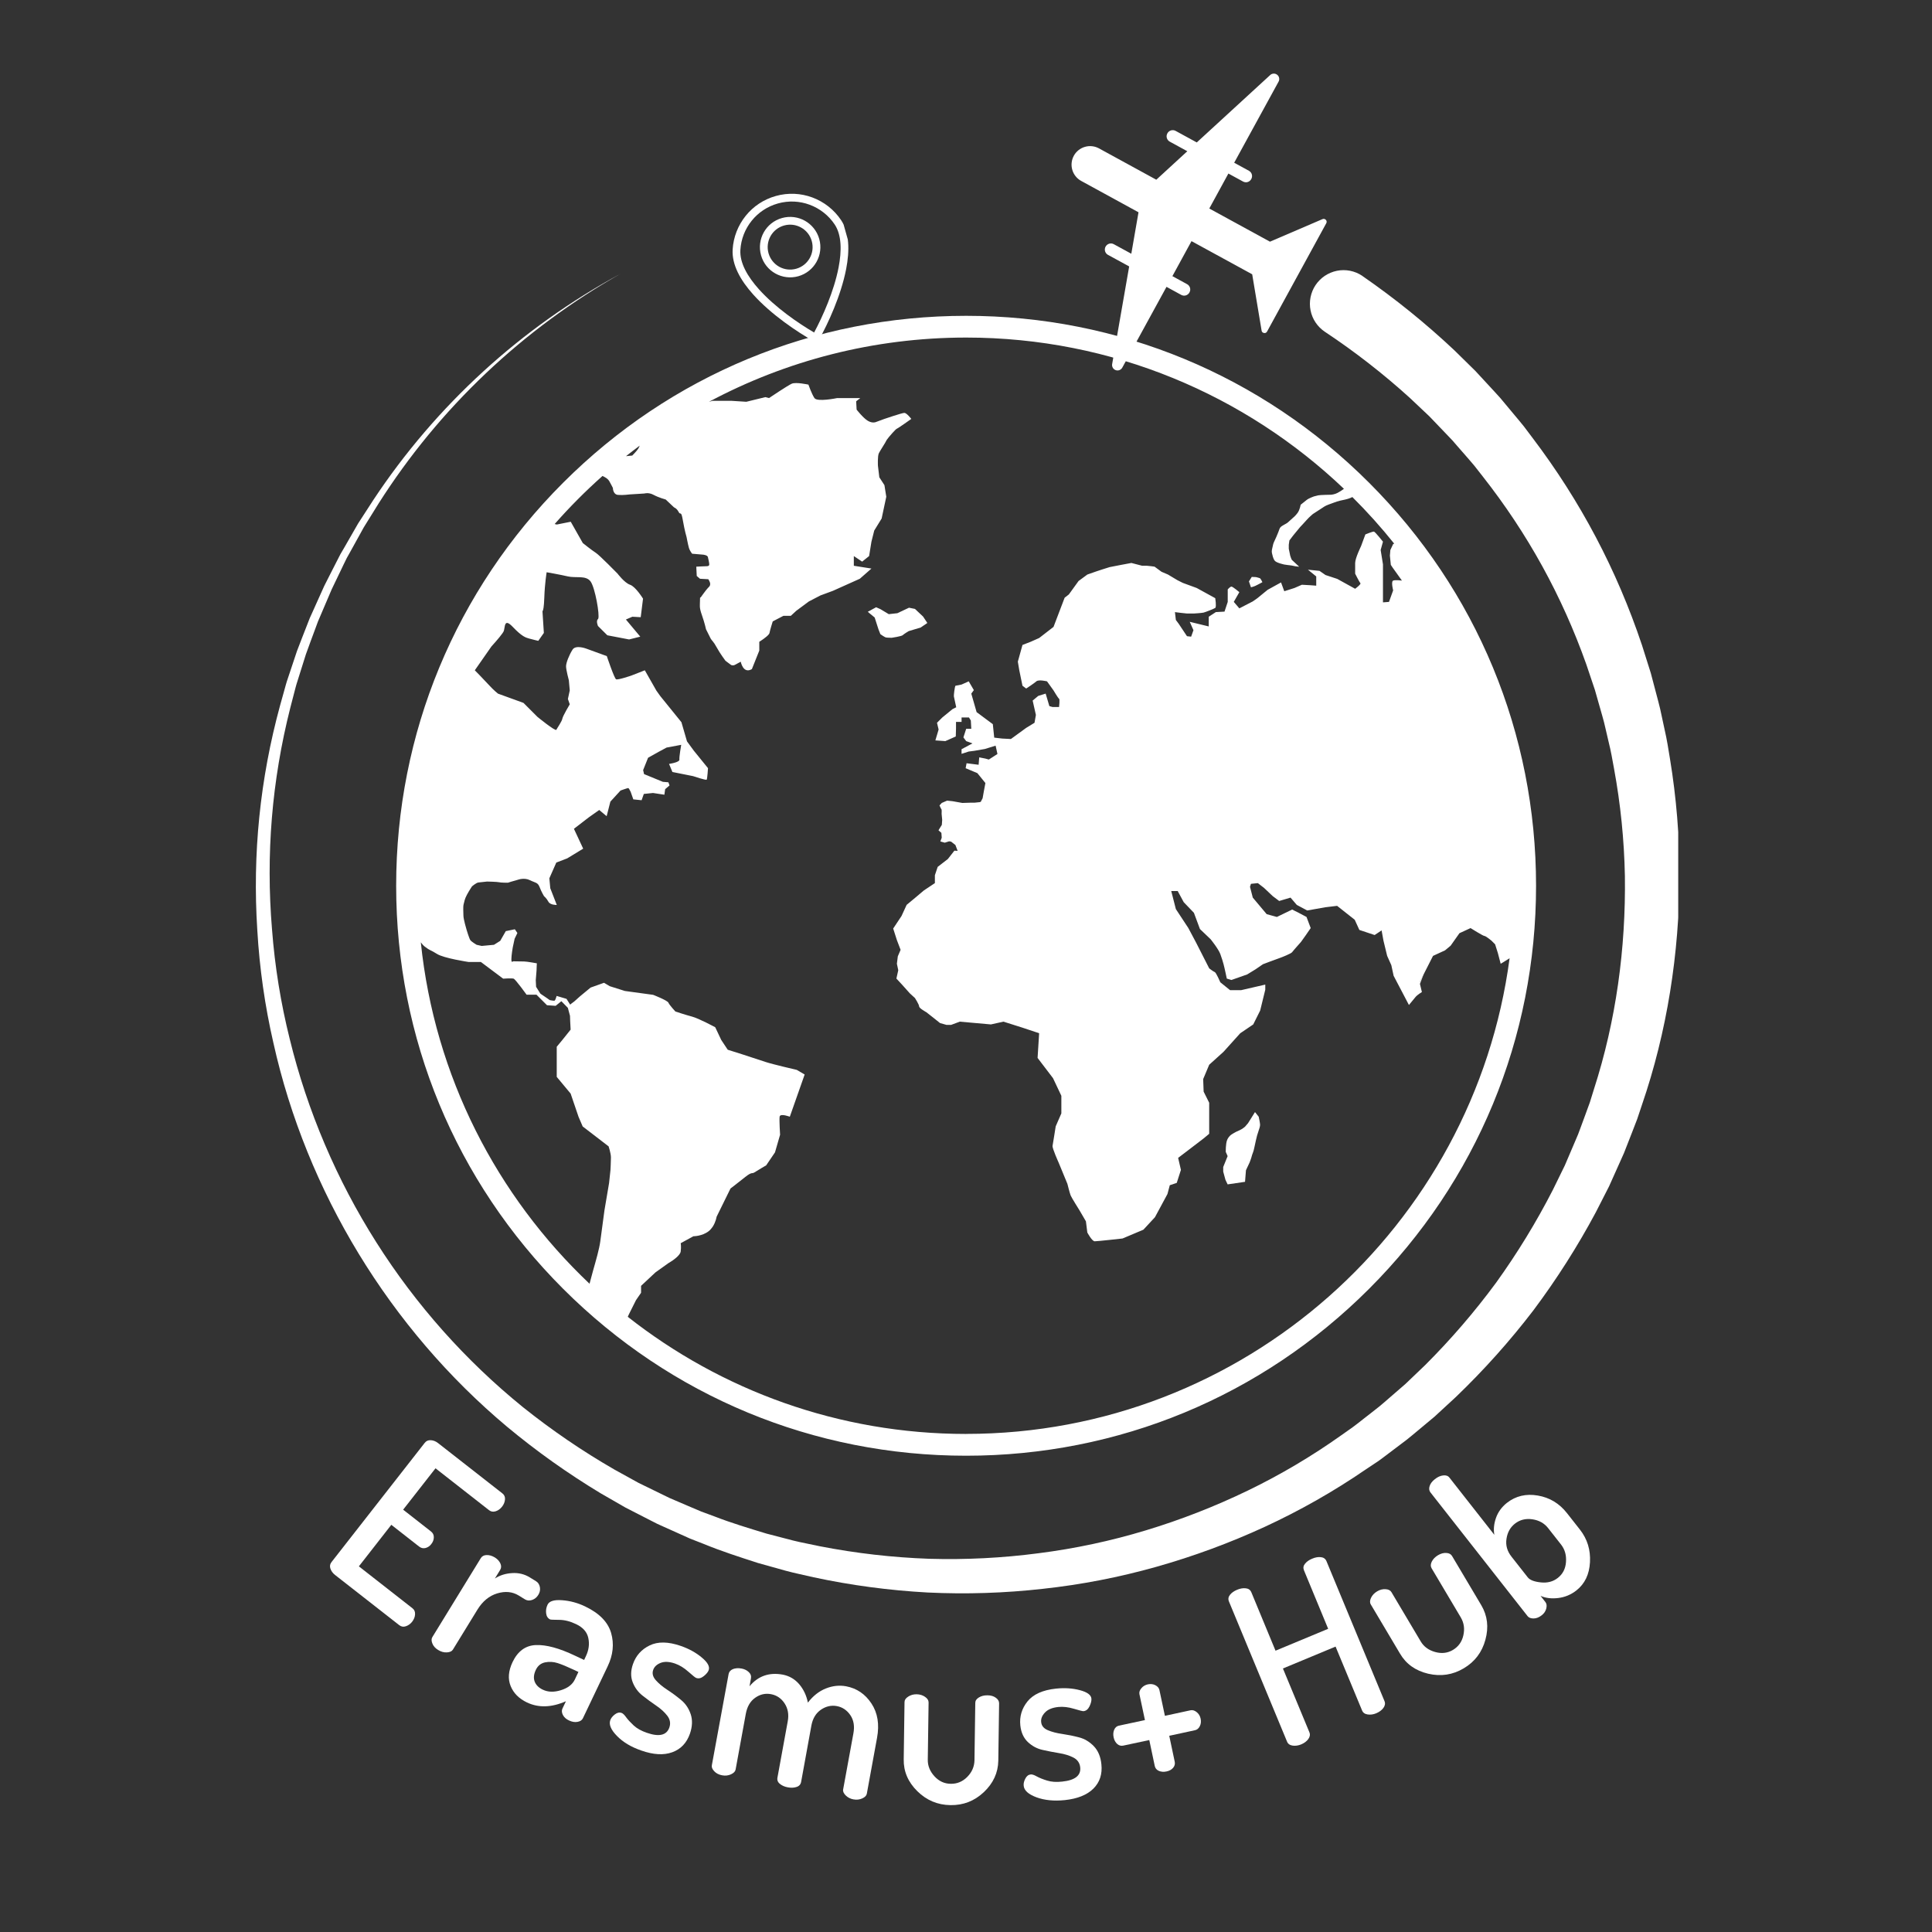
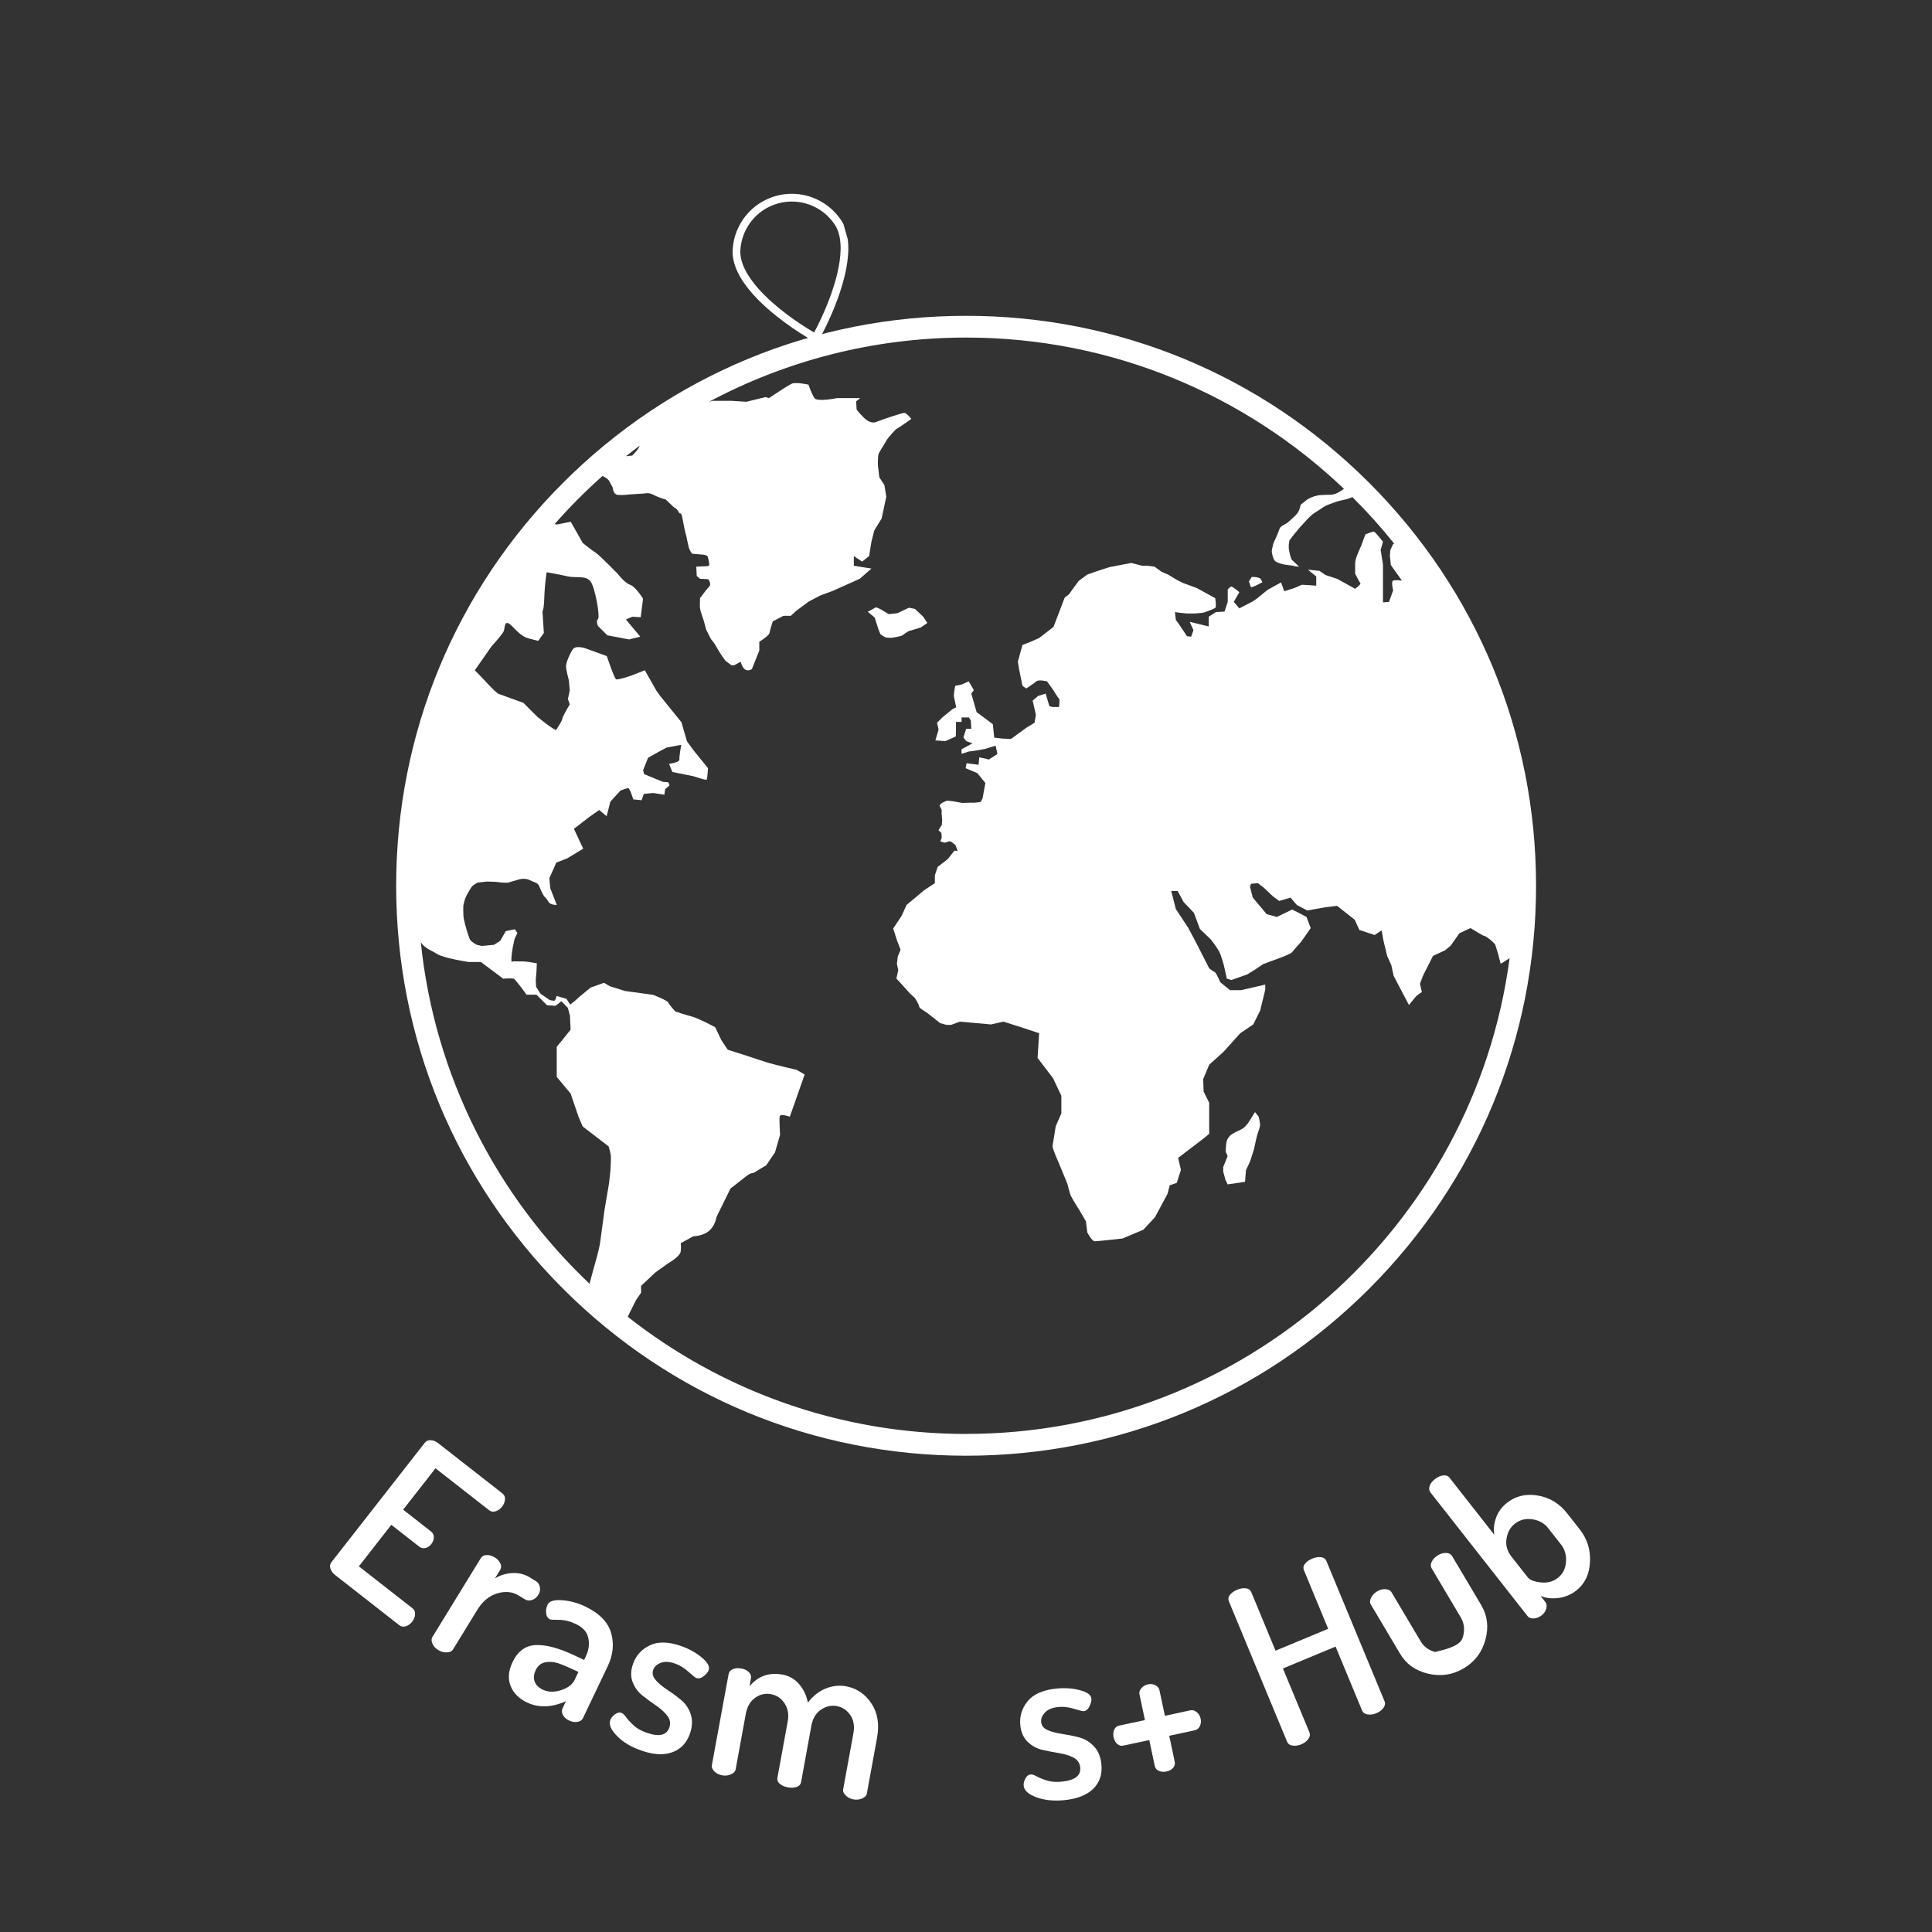
<svg xmlns="http://www.w3.org/2000/svg" width="500" zoomAndPan="magnify" viewBox="0 0 375 375" height="500" preserveAspectRatio="xMidYMid meet" version="1.0">
  <rect x="0" y="0" width="375" height="375" fill="#333333" stroke="none" />
  <defs>
    <g />
    <clipPath id="7c5f8efe84">
      <path d="M 49 14.082 L 325.742 14.082 L 325.742 309.582 L 49 309.582 Z M 49 14.082 " clip-rule="nonzero" />
    </clipPath>
    <clipPath id="fca6f91ac3">
      <path d="M 76.895 61.301 L 298.145 61.301 L 298.145 282.551 L 76.895 282.551 Z M 76.895 61.301 " clip-rule="nonzero" />
    </clipPath>
    <clipPath id="650105f5a5">
      <path d="M 142 37 L 165 37 L 165 67 L 142 67 Z M 142 37 " clip-rule="nonzero" />
    </clipPath>
    <clipPath id="1a16c03c56">
      <path d="M 139.676 41.105 L 161.34 35.023 L 169.246 63.184 L 147.582 69.266 Z M 139.676 41.105 " clip-rule="nonzero" />
    </clipPath>
    <clipPath id="75598fbbeb">
      <path d="M 139.676 41.105 L 161.34 35.023 L 169.246 63.184 L 147.582 69.266 Z M 139.676 41.105 " clip-rule="nonzero" />
    </clipPath>
    <clipPath id="0f6ed5b144">
      <path d="M 139.715 41.094 L 161.461 34.988 L 169.395 63.246 L 147.648 69.352 Z M 139.715 41.094 " clip-rule="nonzero" />
    </clipPath>
    <clipPath id="8a9b0a79ca">
-       <path d="M 147 42 L 160 42 L 160 54 L 147 54 Z M 147 42 " clip-rule="nonzero" />
-     </clipPath>
+       </clipPath>
    <clipPath id="ef35ad3cb0">
-       <path d="M 139.676 41.105 L 161.34 35.023 L 169.246 63.184 L 147.582 69.266 Z M 139.676 41.105 " clip-rule="nonzero" />
-     </clipPath>
+       </clipPath>
    <clipPath id="de7dc6f91e">
-       <path d="M 139.676 41.105 L 161.34 35.023 L 169.246 63.184 L 147.582 69.266 Z M 139.676 41.105 " clip-rule="nonzero" />
-     </clipPath>
+       </clipPath>
  </defs>
  <g clip-path="url(#7c5f8efe84)">
-     <path fill="#ffffff" d="M 248.152 15.879 L 239.555 31.586 L 242.418 33.148 C 242.551 33.223 242.668 33.32 242.766 33.441 C 242.863 33.562 242.934 33.695 242.977 33.848 C 243.02 33.996 243.035 34.145 243.016 34.301 C 243 34.453 242.957 34.598 242.883 34.734 L 242.855 34.781 C 242.781 34.914 242.684 35.027 242.562 35.125 C 242.445 35.219 242.312 35.289 242.168 35.332 C 242.02 35.375 241.871 35.391 241.723 35.375 C 241.57 35.359 241.426 35.316 241.293 35.246 L 238.43 33.684 L 234.723 40.473 L 246.5 46.91 L 256.66 42.547 C 256.777 42.488 256.898 42.469 257.027 42.492 C 257.152 42.516 257.262 42.574 257.348 42.668 C 257.438 42.766 257.488 42.875 257.5 43.008 C 257.512 43.137 257.48 43.254 257.41 43.363 L 245.941 64.348 C 245.809 64.582 245.609 64.68 245.344 64.633 C 245.078 64.59 244.922 64.434 244.875 64.168 L 243.051 53.242 L 231.27 46.805 L 227.562 53.598 L 230.418 55.16 C 230.555 55.234 230.668 55.332 230.766 55.453 C 230.863 55.57 230.934 55.707 230.977 55.855 C 231.02 56.004 231.035 56.152 231.02 56.309 C 231 56.461 230.957 56.605 230.883 56.742 L 230.859 56.789 C 230.785 56.922 230.684 57.039 230.562 57.133 C 230.441 57.23 230.309 57.297 230.16 57.34 C 230.012 57.383 229.859 57.395 229.707 57.375 C 229.555 57.359 229.41 57.312 229.273 57.238 L 226.418 55.676 L 217.82 71.383 C 217.691 71.598 217.508 71.75 217.27 71.84 C 217.035 71.926 216.797 71.926 216.559 71.844 C 216.32 71.758 216.137 71.609 216.004 71.395 C 215.875 71.176 215.828 70.945 215.863 70.695 L 219.172 51.715 L 215.043 49.461 C 214.91 49.387 214.797 49.289 214.703 49.172 C 214.609 49.051 214.539 48.918 214.496 48.773 C 214.453 48.629 214.438 48.48 214.453 48.328 C 214.465 48.176 214.508 48.031 214.578 47.898 L 214.605 47.852 C 214.68 47.719 214.777 47.605 214.898 47.508 C 215.016 47.414 215.148 47.344 215.293 47.301 C 215.441 47.258 215.59 47.242 215.738 47.258 C 215.891 47.273 216.035 47.316 216.168 47.387 L 219.586 49.25 L 220.984 41.203 L 209.859 35.117 C 209.438 34.891 209.082 34.59 208.781 34.215 C 208.48 33.844 208.266 33.43 208.133 32.973 C 207.996 32.516 207.957 32.047 208.008 31.574 C 208.059 31.098 208.199 30.652 208.426 30.234 C 208.656 29.812 208.957 29.457 209.328 29.156 C 209.699 28.855 210.117 28.641 210.574 28.508 C 211.031 28.371 211.5 28.332 211.973 28.383 C 212.449 28.434 212.895 28.574 213.312 28.801 L 224.438 34.883 L 230.457 29.355 L 227.043 27.488 C 226.906 27.414 226.789 27.316 226.695 27.195 C 226.598 27.078 226.527 26.941 226.484 26.793 C 226.441 26.645 226.426 26.496 226.441 26.34 C 226.457 26.188 226.504 26.043 226.578 25.906 L 226.605 25.855 C 226.68 25.723 226.777 25.609 226.895 25.516 C 227.016 25.422 227.148 25.352 227.293 25.309 C 227.438 25.266 227.586 25.254 227.738 25.266 C 227.891 25.281 228.031 25.324 228.168 25.395 L 232.293 27.648 L 246.484 14.621 C 246.668 14.426 246.895 14.316 247.16 14.293 C 247.43 14.27 247.668 14.34 247.883 14.5 C 248.098 14.664 248.23 14.875 248.281 15.137 C 248.332 15.402 248.289 15.648 248.152 15.879 Z M 264.395 53.527 C 264.039 53.289 263.664 53.09 263.266 52.926 C 262.871 52.762 262.461 52.641 262.039 52.555 C 261.621 52.473 261.195 52.434 260.766 52.434 C 260.34 52.434 259.914 52.477 259.492 52.562 C 259.074 52.645 258.664 52.77 258.27 52.938 C 257.875 53.102 257.5 53.301 257.141 53.543 C 256.785 53.781 256.457 54.051 256.156 54.355 C 255.852 54.66 255.582 54.988 255.344 55.344 C 255.105 55.703 254.906 56.078 254.742 56.477 C 254.582 56.871 254.457 57.281 254.375 57.699 C 254.293 58.121 254.25 58.547 254.25 58.973 C 254.25 59.402 254.293 59.828 254.379 60.246 C 254.461 60.668 254.586 61.074 254.75 61.473 C 254.914 61.867 255.117 62.242 255.355 62.598 C 255.594 62.953 255.863 63.285 256.168 63.586 C 256.473 63.891 256.801 64.16 257.156 64.398 L 257.227 64.445 C 263.02 68.293 268.492 72.555 273.641 77.223 L 277.43 80.801 L 281.031 84.559 L 281.93 85.504 L 282.785 86.492 L 284.492 88.445 C 285.059 89.105 285.641 89.75 286.191 90.422 L 287.797 92.473 C 296.496 103.531 303.199 115.691 307.902 128.953 L 309.57 133.914 L 311.004 138.953 C 311.262 139.785 311.449 140.641 311.648 141.488 L 312.242 144.043 C 312.676 145.738 312.965 147.461 313.281 149.18 C 314.551 156.074 315.254 163.027 315.391 170.039 C 315.582 184.027 313.688 198.105 309.367 211.465 L 308.586 213.98 L 307.684 216.453 L 306.773 218.926 L 306.312 220.16 L 305.797 221.371 L 303.727 226.219 L 301.41 230.953 C 298.191 237.23 294.52 243.23 290.402 248.957 C 286.207 254.648 281.609 259.988 276.605 264.98 L 272.777 268.641 L 268.781 272.102 C 268.125 272.695 267.43 273.238 266.73 273.781 L 264.645 275.41 C 263.941 275.949 263.266 276.52 262.547 277.027 L 260.383 278.555 C 254.613 282.656 248.543 286.25 242.172 289.332 C 235.781 292.418 229.191 294.988 222.398 297.043 C 215.59 299.105 208.66 300.582 201.605 301.48 C 194.543 302.406 187.457 302.766 180.34 302.559 C 173.211 302.305 166.141 301.492 159.137 300.129 C 157.398 299.738 155.645 299.445 153.918 299.008 L 148.766 297.668 C 145.359 296.629 141.938 295.609 138.605 294.309 L 136.098 293.383 L 133.633 292.336 L 131.18 291.285 L 129.938 290.75 L 128.734 290.164 L 123.922 287.816 L 119.234 285.227 C 113.027 281.648 107.125 277.621 101.527 273.148 C 95.945 268.621 90.762 263.668 85.98 258.297 C 81.203 252.922 76.887 247.199 73.039 241.125 C 69.188 235.051 65.855 228.707 63.039 222.09 C 60.219 215.473 57.953 208.676 56.242 201.691 C 54.492 194.684 53.344 187.578 52.797 180.379 C 51.586 165.852 52.766 151.523 56.344 137.391 L 57.027 134.762 C 57.258 133.887 57.465 133.008 57.754 132.152 L 59.375 127 C 59.98 125.293 60.621 123.602 61.242 121.918 L 61.711 120.645 L 62.246 119.395 L 63.312 116.895 L 64.379 114.398 L 65.551 111.957 L 66.723 109.512 L 67.32 108.293 L 67.977 107.121 L 70.609 102.359 L 73.508 97.688 C 76.438 93.082 79.641 88.668 83.109 84.457 C 86.582 80.242 90.301 76.258 94.262 72.5 C 98.223 68.742 102.398 65.238 106.789 61.996 C 111.184 58.75 115.754 55.785 120.512 53.102 C 115.688 55.711 111.039 58.605 106.57 61.785 C 102.102 64.965 97.844 68.402 93.797 72.105 C 89.746 75.805 85.941 79.738 82.375 83.906 C 78.809 88.074 75.512 92.441 72.484 97.016 L 69.5 101.625 L 66.766 106.387 L 66.078 107.559 L 65.453 108.781 L 64.203 111.23 L 62.945 113.711 L 61.816 116.219 L 60.688 118.73 L 60.129 119.965 L 59.629 121.246 C 58.969 122.953 58.285 124.656 57.641 126.371 L 55.898 131.594 C 55.59 132.457 55.363 133.348 55.117 134.23 L 54.375 136.883 C 50.465 151.199 48.988 165.766 49.945 180.578 C 50.375 187.953 51.414 195.242 53.07 202.441 C 59.484 231.25 75.664 257.863 98.426 276.934 C 104.145 281.691 110.191 285.988 116.562 289.832 L 121.395 292.613 L 126.355 295.156 L 127.598 295.789 L 128.871 296.363 L 131.414 297.504 L 133.957 298.648 L 136.559 299.664 C 140 301.082 143.551 302.219 147.09 303.367 L 152.473 304.871 C 154.27 305.359 156.098 305.719 157.91 306.148 C 165.219 307.715 172.605 308.699 180.066 309.105 C 187.543 309.461 195 309.223 202.438 308.387 C 209.887 307.578 217.223 306.156 224.434 304.121 C 231.656 302.082 238.68 299.496 245.496 296.355 C 252.32 293.203 258.836 289.504 265.035 285.258 L 267.383 283.695 C 268.164 283.168 268.891 282.574 269.645 282.02 L 271.895 280.32 C 272.648 279.758 273.398 279.195 274.113 278.582 L 278.441 274.973 L 282.59 271.148 C 288.027 265.93 293.043 260.328 297.625 254.344 C 302.145 248.305 306.184 241.961 309.742 235.312 L 312.316 230.273 L 314.637 225.094 L 315.215 223.801 L 315.73 222.484 L 316.762 219.848 L 317.781 217.207 L 318.68 214.516 C 323.594 200.223 325.934 185.074 326.004 169.938 C 325.996 162.344 325.375 154.797 324.145 147.305 C 323.836 145.434 323.551 143.559 323.121 141.711 L 322.523 138.93 C 322.324 138 322.133 137.07 321.875 136.16 L 320.422 130.656 L 318.707 125.223 C 313.836 110.668 306.77 97.27 297.496 85.035 L 295.777 82.754 C 295.188 82.004 294.562 81.285 293.957 80.551 L 292.125 78.355 L 291.211 77.258 L 290.242 76.191 L 286.359 71.988 L 282.281 67.984 C 276.711 62.746 270.781 57.953 264.492 53.605 Z M 264.395 53.527 " fill-opacity="1" fill-rule="nonzero" />
-   </g>
+     </g>
  <g fill="#ffffff" fill-opacity="1">
    <g transform="translate(61.079, 302.605)">
      <g>
        <path d="M 3.281 0.578 L 21.359 -22.547 C 21.648 -22.922 22.039 -23.094 22.531 -23.062 C 23.031 -23.039 23.504 -22.852 23.953 -22.5 L 36.422 -12.75 C 36.816 -12.445 36.988 -12.047 36.938 -11.547 C 36.895 -11.055 36.711 -10.602 36.391 -10.188 C 36.023 -9.719 35.602 -9.41 35.125 -9.266 C 34.645 -9.117 34.223 -9.188 33.859 -9.469 L 23.453 -17.609 L 17.172 -9.578 L 22.562 -5.359 C 22.945 -5.066 23.133 -4.688 23.125 -4.219 C 23.125 -3.75 22.957 -3.305 22.625 -2.891 C 22.344 -2.516 21.977 -2.266 21.531 -2.141 C 21.082 -2.023 20.66 -2.117 20.266 -2.422 L 14.875 -6.641 L 8.578 1.422 L 18.984 9.562 C 19.348 9.844 19.516 10.234 19.484 10.734 C 19.461 11.234 19.27 11.719 18.906 12.188 C 18.57 12.602 18.172 12.891 17.703 13.047 C 17.242 13.211 16.816 13.145 16.422 12.844 L 3.953 3.094 C 3.504 2.738 3.203 2.32 3.047 1.844 C 2.898 1.375 2.977 0.953 3.281 0.578 Z M 3.281 0.578 " />
      </g>
    </g>
  </g>
  <g fill="#ffffff" fill-opacity="1">
    <g transform="translate(81.028, 317.806)">
      <g>
        <path d="M 2.891 -0.047 L 12.297 -15.375 C 12.535 -15.758 12.91 -15.957 13.422 -15.969 C 13.941 -15.988 14.477 -15.832 15.031 -15.5 C 15.531 -15.188 15.883 -14.801 16.094 -14.344 C 16.301 -13.883 16.285 -13.461 16.047 -13.078 L 15.031 -11.422 C 16 -12.047 17.109 -12.395 18.359 -12.469 C 19.617 -12.551 20.766 -12.273 21.797 -11.641 L 23.016 -10.891 C 23.422 -10.641 23.672 -10.254 23.766 -9.734 C 23.859 -9.211 23.754 -8.711 23.453 -8.234 C 23.16 -7.754 22.754 -7.426 22.234 -7.25 C 21.723 -7.082 21.266 -7.125 20.859 -7.375 L 19.641 -8.125 C 18.43 -8.863 17.047 -9 15.484 -8.531 C 13.93 -8.062 12.648 -7.008 11.641 -5.375 L 6.875 2.391 C 6.676 2.711 6.285 2.891 5.703 2.922 C 5.129 2.953 4.566 2.797 4.016 2.453 C 3.461 2.117 3.086 1.695 2.891 1.188 C 2.691 0.688 2.691 0.273 2.891 -0.047 Z M 2.891 -0.047 " />
      </g>
    </g>
  </g>
  <g fill="#ffffff" fill-opacity="1">
    <g transform="translate(96.114, 327.102)">
      <g>
        <path d="M 3.375 -4.5 C 4.395 -6.625 5.906 -7.723 7.906 -7.797 C 9.914 -7.879 12.445 -7.191 15.5 -5.734 L 17.266 -4.906 L 17.609 -5.641 C 18.172 -6.816 18.328 -7.988 18.078 -9.156 C 17.836 -10.32 17.047 -11.223 15.703 -11.859 C 14.555 -12.41 13.453 -12.688 12.391 -12.688 C 11.328 -12.695 10.754 -12.723 10.672 -12.766 C 10.223 -12.984 9.961 -13.379 9.891 -13.953 C 9.816 -14.535 9.91 -15.098 10.172 -15.641 C 10.504 -16.328 11.438 -16.613 12.969 -16.5 C 14.508 -16.395 16.004 -15.992 17.453 -15.297 C 20.203 -13.984 21.883 -12.27 22.5 -10.156 C 23.113 -8.039 22.891 -5.875 21.828 -3.656 L 17.031 6.406 C 16.852 6.781 16.504 7.016 15.984 7.109 C 15.461 7.211 14.906 7.117 14.312 6.828 C 13.77 6.578 13.379 6.223 13.141 5.766 C 12.91 5.305 12.883 4.891 13.062 4.516 L 13.734 3.109 C 10.941 4.336 8.422 4.414 6.172 3.344 C 4.617 2.602 3.562 1.539 3 0.156 C 2.438 -1.227 2.562 -2.781 3.375 -4.5 Z M 7.891 -2.984 C 7.484 -2.129 7.41 -1.363 7.672 -0.688 C 7.941 -0.02 8.461 0.492 9.234 0.859 C 10.242 1.348 11.414 1.383 12.75 0.969 C 14.094 0.551 14.992 -0.133 15.453 -1.094 L 16.156 -2.578 L 15.156 -3.047 C 13.945 -3.617 12.938 -4.035 12.125 -4.297 C 11.312 -4.555 10.5 -4.602 9.688 -4.438 C 8.875 -4.27 8.273 -3.785 7.891 -2.984 Z M 7.891 -2.984 " />
      </g>
    </g>
  </g>
  <g fill="#ffffff" fill-opacity="1">
    <g transform="translate(116.262, 336.534)">
      <g>
        <path d="M 2.188 -2.641 C 2.332 -3.047 2.629 -3.422 3.078 -3.766 C 3.523 -4.109 3.957 -4.207 4.375 -4.062 C 4.633 -3.977 4.93 -3.695 5.266 -3.219 C 5.609 -2.75 6.098 -2.219 6.734 -1.625 C 7.367 -1.039 8.219 -0.566 9.281 -0.203 C 11.664 0.629 13.125 0.289 13.656 -1.219 C 13.938 -2.031 13.805 -2.789 13.266 -3.5 C 12.723 -4.207 12.004 -4.863 11.109 -5.469 C 10.211 -6.082 9.332 -6.727 8.469 -7.406 C 7.602 -8.082 6.961 -8.945 6.547 -10 C 6.129 -11.062 6.145 -12.238 6.594 -13.531 C 7.164 -15.176 8.242 -16.383 9.828 -17.156 C 11.422 -17.938 13.438 -17.906 15.875 -17.062 C 17.469 -16.508 18.828 -15.758 19.953 -14.812 C 21.086 -13.875 21.535 -13.062 21.297 -12.375 C 21.172 -12 20.852 -11.609 20.344 -11.203 C 19.844 -10.797 19.352 -10.676 18.875 -10.844 C 18.707 -10.895 18.203 -11.297 17.359 -12.047 C 16.523 -12.797 15.66 -13.328 14.766 -13.641 C 13.648 -14.023 12.711 -14.066 11.953 -13.766 C 11.203 -13.461 10.723 -13.004 10.516 -12.391 C 10.285 -11.723 10.453 -11.066 11.016 -10.422 C 11.578 -9.785 12.316 -9.164 13.234 -8.562 C 14.148 -7.969 15.039 -7.312 15.906 -6.594 C 16.781 -5.883 17.41 -4.961 17.797 -3.828 C 18.18 -2.691 18.133 -1.426 17.656 -0.031 C 17.02 1.781 15.875 2.984 14.219 3.578 C 12.57 4.18 10.578 4.07 8.234 3.25 C 6.242 2.562 4.664 1.617 3.5 0.422 C 2.332 -0.766 1.895 -1.785 2.188 -2.641 Z M 2.188 -2.641 " />
      </g>
    </g>
  </g>
  <g fill="#ffffff" fill-opacity="1">
    <g transform="translate(135.498, 343.728)">
      <g>
        <path d="M 2.672 -1.094 L 5.922 -18.781 C 6.004 -19.227 6.281 -19.551 6.75 -19.75 C 7.227 -19.945 7.801 -19.984 8.469 -19.859 C 9.02 -19.754 9.477 -19.523 9.844 -19.172 C 10.207 -18.828 10.348 -18.43 10.266 -17.984 L 9.984 -16.422 C 11.641 -18.41 13.781 -19.164 16.406 -18.688 C 17.688 -18.445 18.754 -17.832 19.609 -16.844 C 20.461 -15.852 21.031 -14.656 21.312 -13.25 C 22.301 -14.539 23.453 -15.453 24.766 -15.984 C 26.086 -16.516 27.406 -16.66 28.719 -16.422 C 30.789 -16.035 32.43 -14.926 33.641 -13.094 C 34.859 -11.258 35.223 -9.031 34.734 -6.406 L 32.75 4.438 C 32.676 4.812 32.379 5.113 31.859 5.344 C 31.336 5.582 30.77 5.645 30.156 5.531 C 29.57 5.426 29.07 5.172 28.656 4.766 C 28.25 4.359 28.082 3.969 28.156 3.594 L 30.141 -7.25 C 30.41 -8.664 30.211 -9.859 29.547 -10.828 C 28.879 -11.797 28.004 -12.379 26.922 -12.578 C 25.848 -12.773 24.82 -12.539 23.844 -11.875 C 22.875 -11.207 22.258 -10.195 22 -8.844 L 20 2.141 C 19.906 2.641 19.602 2.969 19.094 3.125 C 18.594 3.289 18.023 3.312 17.391 3.188 C 16.805 3.082 16.305 2.863 15.891 2.531 C 15.473 2.207 15.312 1.797 15.406 1.297 L 17.406 -9.641 C 17.645 -10.953 17.441 -12.102 16.797 -13.094 C 16.148 -14.082 15.27 -14.68 14.156 -14.891 C 13.051 -15.098 12.023 -14.863 11.078 -14.188 C 10.129 -13.52 9.523 -12.488 9.266 -11.094 L 7.281 -0.25 C 7.207 0.125 6.906 0.43 6.375 0.672 C 5.852 0.91 5.285 0.973 4.672 0.859 C 4.035 0.742 3.523 0.484 3.141 0.078 C 2.754 -0.328 2.598 -0.719 2.672 -1.094 Z M 2.672 -1.094 " />
      </g>
    </g>
  </g>
  <g fill="#ffffff" fill-opacity="1">
    <g transform="translate(173.02, 349.857)">
      <g>
-         <path d="M 2.391 -8.375 L 2.547 -19.484 C 2.547 -19.891 2.785 -20.242 3.266 -20.547 C 3.742 -20.859 4.289 -21.008 4.906 -21 C 5.531 -20.988 6.07 -20.82 6.531 -20.5 C 6.988 -20.188 7.219 -19.828 7.219 -19.422 L 7.062 -8.312 C 7.039 -7.125 7.473 -6.047 8.359 -5.078 C 9.242 -4.117 10.297 -3.633 11.516 -3.625 C 12.754 -3.602 13.828 -4.051 14.734 -4.969 C 15.641 -5.895 16.102 -6.969 16.125 -8.188 L 16.281 -19.328 C 16.281 -19.742 16.508 -20.094 16.969 -20.375 C 17.438 -20.664 17.992 -20.805 18.641 -20.797 C 19.297 -20.797 19.836 -20.641 20.266 -20.328 C 20.691 -20.023 20.906 -19.664 20.906 -19.25 L 20.75 -8.109 C 20.707 -5.766 19.77 -3.727 17.938 -2 C 16.113 -0.281 13.957 0.555 11.469 0.516 C 8.977 0.484 6.832 -0.414 5.031 -2.188 C 3.227 -3.969 2.348 -6.031 2.391 -8.375 Z M 2.391 -8.375 " />
-       </g>
+         </g>
    </g>
  </g>
  <g fill="#ffffff" fill-opacity="1">
    <g transform="translate(197.825, 349.949)">
      <g>
        <path d="M 0.875 -3.312 C 0.82 -3.75 0.926 -4.219 1.188 -4.719 C 1.445 -5.219 1.797 -5.488 2.234 -5.531 C 2.504 -5.562 2.891 -5.438 3.391 -5.156 C 3.898 -4.875 4.57 -4.602 5.406 -4.344 C 6.238 -4.082 7.211 -4.016 8.328 -4.141 C 10.836 -4.398 12.008 -5.32 11.844 -6.906 C 11.75 -7.77 11.305 -8.406 10.516 -8.812 C 9.723 -9.219 8.789 -9.504 7.719 -9.672 C 6.656 -9.848 5.586 -10.055 4.516 -10.297 C 3.453 -10.535 2.504 -11.047 1.672 -11.828 C 0.848 -12.617 0.363 -13.691 0.219 -15.047 C 0.039 -16.773 0.504 -18.328 1.609 -19.703 C 2.723 -21.086 4.562 -21.914 7.125 -22.188 C 8.801 -22.363 10.348 -22.266 11.766 -21.891 C 13.191 -21.516 13.941 -20.973 14.016 -20.266 C 14.055 -19.859 13.938 -19.359 13.656 -18.766 C 13.375 -18.18 12.984 -17.863 12.484 -17.812 C 12.305 -17.801 11.68 -17.957 10.609 -18.281 C 9.535 -18.602 8.531 -18.719 7.594 -18.625 C 6.406 -18.5 5.535 -18.133 4.984 -17.531 C 4.43 -16.938 4.191 -16.32 4.266 -15.688 C 4.336 -14.977 4.766 -14.457 5.547 -14.125 C 6.328 -13.789 7.258 -13.547 8.344 -13.391 C 9.426 -13.234 10.508 -13.016 11.594 -12.734 C 12.688 -12.453 13.648 -11.879 14.484 -11.016 C 15.316 -10.148 15.805 -8.984 15.953 -7.516 C 16.16 -5.598 15.645 -4.02 14.406 -2.781 C 13.164 -1.551 11.305 -0.805 8.828 -0.547 C 6.734 -0.336 4.906 -0.52 3.344 -1.094 C 1.789 -1.676 0.969 -2.414 0.875 -3.312 Z M 0.875 -3.312 " />
      </g>
    </g>
  </g>
  <g fill="#ffffff" fill-opacity="1">
    <g transform="translate(217.419, 347.853)">
      <g>
        <path d="M -0.562 -9.344 C -0.914 -9.656 -1.148 -10.086 -1.266 -10.641 C -1.379 -11.191 -1.344 -11.68 -1.156 -12.109 C -0.969 -12.547 -0.66 -12.812 -0.234 -12.906 L 4.812 -13.984 L 3.75 -18.984 C 3.664 -19.379 3.785 -19.77 4.109 -20.156 C 4.43 -20.551 4.852 -20.805 5.375 -20.922 C 5.926 -21.035 6.414 -20.977 6.844 -20.75 C 7.281 -20.52 7.539 -20.207 7.625 -19.812 L 8.688 -14.812 L 13.672 -15.891 C 14.078 -15.973 14.477 -15.848 14.875 -15.516 C 15.27 -15.191 15.52 -14.77 15.625 -14.25 C 15.738 -13.695 15.68 -13.207 15.453 -12.781 C 15.234 -12.352 14.922 -12.098 14.516 -12.016 L 9.531 -10.938 L 10.594 -5.906 C 10.688 -5.469 10.582 -5.07 10.281 -4.719 C 9.977 -4.363 9.551 -4.129 9 -4.016 C 8.457 -3.898 7.961 -3.938 7.516 -4.125 C 7.078 -4.32 6.812 -4.641 6.719 -5.078 L 5.656 -10.109 L 0.609 -9.031 C 0.18 -8.938 -0.207 -9.039 -0.562 -9.344 Z M -0.562 -9.344 " />
      </g>
    </g>
  </g>
  <g fill="#ffffff" fill-opacity="1">
    <g transform="translate(237.463, 343.297)">
      <g />
    </g>
  </g>
  <g fill="#ffffff" fill-opacity="1">
    <g transform="translate(247.687, 340.602)">
      <g>
        <path d="M 2.125 -2.562 L -9.141 -29.734 C -9.336 -30.203 -9.273 -30.641 -8.953 -31.047 C -8.629 -31.453 -8.164 -31.781 -7.562 -32.031 C -6.969 -32.281 -6.406 -32.375 -5.875 -32.312 C -5.352 -32.258 -4.992 -32 -4.797 -31.531 L -0.109 -20.203 L 10.109 -24.453 L 5.422 -35.781 C 5.223 -36.25 5.285 -36.68 5.609 -37.078 C 5.93 -37.484 6.395 -37.812 7 -38.062 C 7.602 -38.32 8.164 -38.422 8.688 -38.359 C 9.219 -38.305 9.582 -38.047 9.781 -37.578 L 21.047 -10.406 C 21.223 -9.969 21.148 -9.531 20.828 -9.094 C 20.516 -8.664 20.055 -8.32 19.453 -8.062 C 18.879 -7.82 18.316 -7.742 17.766 -7.828 C 17.223 -7.91 16.863 -8.172 16.688 -8.609 L 11.547 -21 L 1.328 -16.75 L 6.469 -4.359 C 6.645 -3.922 6.57 -3.484 6.25 -3.047 C 5.938 -2.617 5.477 -2.273 4.875 -2.016 C 4.312 -1.785 3.754 -1.707 3.203 -1.781 C 2.66 -1.863 2.301 -2.125 2.125 -2.562 Z M 2.125 -2.562 " />
      </g>
    </g>
  </g>
  <g fill="#ffffff" fill-opacity="1">
    <g transform="translate(274.065, 329.351)">
      <g>
-         <path d="M -2.328 -8.391 L -8 -17.938 C -8.207 -18.289 -8.188 -18.723 -7.938 -19.234 C -7.688 -19.742 -7.297 -20.156 -6.766 -20.469 C -6.234 -20.789 -5.688 -20.93 -5.125 -20.891 C -4.57 -20.859 -4.191 -20.664 -3.984 -20.312 L 1.688 -10.766 C 2.289 -9.742 3.223 -9.055 4.484 -8.703 C 5.742 -8.348 6.895 -8.477 7.938 -9.094 C 9.008 -9.727 9.688 -10.672 9.969 -11.922 C 10.258 -13.18 10.098 -14.336 9.484 -15.391 L 3.797 -24.969 C 3.586 -25.332 3.602 -25.758 3.844 -26.25 C 4.094 -26.738 4.492 -27.148 5.047 -27.484 C 5.609 -27.816 6.148 -27.961 6.672 -27.922 C 7.203 -27.891 7.57 -27.691 7.781 -27.328 L 13.469 -17.75 C 14.656 -15.727 14.914 -13.504 14.25 -11.078 C 13.594 -8.648 12.191 -6.801 10.047 -5.531 C 7.91 -4.258 5.609 -3.91 3.141 -4.484 C 0.68 -5.066 -1.141 -6.367 -2.328 -8.391 Z M -2.328 -8.391 " />
+         <path d="M -2.328 -8.391 L -8 -17.938 C -8.207 -18.289 -8.188 -18.723 -7.938 -19.234 C -7.688 -19.742 -7.297 -20.156 -6.766 -20.469 C -6.234 -20.789 -5.688 -20.93 -5.125 -20.891 C -4.57 -20.859 -4.191 -20.664 -3.984 -20.312 L 1.688 -10.766 C 2.289 -9.742 3.223 -9.055 4.484 -8.703 C 9.008 -9.727 9.688 -10.672 9.969 -11.922 C 10.258 -13.18 10.098 -14.336 9.484 -15.391 L 3.797 -24.969 C 3.586 -25.332 3.602 -25.758 3.844 -26.25 C 4.094 -26.738 4.492 -27.148 5.047 -27.484 C 5.609 -27.816 6.148 -27.961 6.672 -27.922 C 7.203 -27.891 7.57 -27.691 7.781 -27.328 L 13.469 -17.75 C 14.656 -15.727 14.914 -13.504 14.25 -11.078 C 13.594 -8.648 12.191 -6.801 10.047 -5.531 C 7.91 -4.258 5.609 -3.91 3.141 -4.484 C 0.68 -5.066 -1.141 -6.367 -2.328 -8.391 Z M -2.328 -8.391 " />
      </g>
    </g>
  </g>
  <g fill="#ffffff" fill-opacity="1">
    <g transform="translate(295.519, 316.456)">
      <g>
        <path d="M 0.984 -2.766 L -17.859 -26.766 C -18.129 -27.109 -18.188 -27.52 -18.031 -28 C -17.883 -28.488 -17.539 -28.941 -17 -29.359 C -16.469 -29.785 -15.93 -30.023 -15.391 -30.078 C -14.859 -30.141 -14.457 -30 -14.188 -29.656 L -5.469 -18.547 C -5.656 -19.586 -5.551 -20.676 -5.156 -21.812 C -4.758 -22.957 -4.051 -23.938 -3.031 -24.75 C -1.312 -26.094 0.688 -26.566 2.969 -26.172 C 5.258 -25.785 7.145 -24.648 8.625 -22.766 L 11.156 -19.547 C 12.582 -17.723 13.227 -15.617 13.094 -13.234 C 12.969 -10.859 12.086 -9.031 10.453 -7.75 C 9.398 -6.926 8.223 -6.438 6.922 -6.281 C 5.617 -6.125 4.477 -6.266 3.5 -6.703 L 4.453 -5.484 C 4.691 -5.18 4.742 -4.766 4.609 -4.234 C 4.473 -3.711 4.18 -3.281 3.734 -2.938 C 3.223 -2.531 2.695 -2.32 2.156 -2.312 C 1.613 -2.312 1.223 -2.461 0.984 -2.766 Z M 1.016 -10.297 C 1.422 -9.773 2.27 -9.445 3.562 -9.312 C 4.852 -9.176 5.953 -9.469 6.859 -10.188 C 7.816 -10.938 8.344 -11.961 8.438 -13.266 C 8.539 -14.578 8.223 -15.707 7.484 -16.656 L 4.953 -19.875 C 4.211 -20.812 3.195 -21.375 1.906 -21.562 C 0.613 -21.75 -0.508 -21.469 -1.469 -20.719 C -2.375 -20.008 -2.922 -19.031 -3.109 -17.781 C -3.305 -16.539 -2.984 -15.383 -2.141 -14.312 Z M 1.016 -10.297 " />
      </g>
    </g>
  </g>
  <g clip-path="url(#fca6f91ac3)">
    <path fill="#ffffff" d="M 187.52 61.301 C 157.973 61.301 130.191 72.809 109.297 93.703 C 88.402 114.598 76.895 142.379 76.895 171.93 C 76.895 201.477 88.402 229.258 109.297 250.152 C 130.191 271.047 157.969 282.555 187.52 282.555 C 217.07 282.555 244.852 271.047 265.746 250.152 C 286.641 229.258 298.148 201.477 298.148 171.93 C 298.148 142.379 286.641 114.598 265.746 93.703 C 244.852 72.809 217.07 61.301 187.52 61.301 Z M 124.172 86.496 C 124.086 86.699 123.988 86.91 123.891 87.074 C 123.621 87.523 122.723 88.422 122.723 88.422 L 121.508 88.543 C 122.387 87.848 123.273 87.164 124.172 86.496 Z M 81.68 182.902 C 81.922 183.23 82.176 183.523 82.43 183.723 C 83.508 184.562 83.508 184.324 84.828 185.16 C 86.148 186 90.945 186.719 90.945 186.719 L 93.34 186.719 L 97.66 189.957 C 97.66 189.957 99.336 189.84 99.695 189.957 C 100.055 190.078 102.215 193.074 102.215 193.074 L 104.133 193.074 L 106.172 195.113 L 107.852 195.23 L 108.961 194.332 L 110.223 195.625 L 110.637 197.18 L 110.668 198.141 L 110.758 199.852 L 109.141 201.871 L 108.062 203.176 L 108.062 209.023 L 110.758 212.262 L 112.18 216.434 L 112.289 216.758 L 113.098 218.645 L 115.797 220.715 L 118.133 222.512 C 118.133 222.512 118.582 223.863 118.582 224.672 C 118.582 225.48 118.492 227.102 118.492 227.102 L 118.223 229.617 L 117.324 234.926 C 117.324 234.926 116.695 239.512 116.516 240.949 C 116.336 242.387 115.523 245.176 115.523 245.176 C 115.523 245.176 114.805 247.695 114.535 248.773 C 114.504 248.91 114.469 249.043 114.434 249.18 C 96.43 232.137 84.359 208.895 81.68 182.902 Z M 187.52 278.328 C 162.758 278.328 139.945 269.828 121.848 255.59 L 122.09 255.066 L 122.5 254.246 L 123.441 252.367 L 124.43 250.926 L 124.43 249.582 L 127.215 246.977 L 129.734 245.176 C 129.734 245.176 131.223 244.344 131.848 243.496 C 131.996 243.305 132.094 243.109 132.121 242.922 C 132.254 241.945 132.125 241.32 132.121 241.305 L 134.59 239.957 C 134.59 239.957 136.297 239.957 137.559 238.969 C 137.871 238.719 138.125 238.422 138.328 238.113 C 138.938 237.191 139.09 236.176 139.09 236.176 L 141.789 230.691 C 141.805 230.68 143.32 229.516 144.664 228.445 C 146.012 227.367 145.922 227.906 146.461 227.547 C 147.004 227.188 148.711 226.195 148.711 226.195 L 148.715 226.191 C 148.715 226.191 150.426 223.672 150.426 223.672 L 151.414 220.254 C 151.414 220.254 151.234 217.469 151.324 216.75 C 151.332 216.703 151.344 216.664 151.363 216.633 C 151.648 216.125 153.301 216.754 153.301 216.754 L 153.301 216.746 C 153.301 216.746 153.305 216.746 153.305 216.746 L 156.184 208.562 L 154.656 207.664 C 154.656 207.664 149.977 206.586 148.629 206.137 C 147.281 205.684 143.953 204.605 143.953 204.605 L 141.254 203.754 L 139.996 201.863 L 138.828 199.391 C 138.828 199.391 135.68 197.684 134.332 197.324 C 132.98 196.965 131.094 196.332 131.094 196.332 C 131.094 196.332 129.926 195.074 129.742 194.625 C 129.562 194.176 126.777 193.098 126.777 193.098 L 121.289 192.348 L 118.352 191.418 L 117.242 190.758 L 114.633 191.688 L 112.566 193.395 L 111.457 194.387 L 110.855 194.836 L 110.672 195 L 109.957 193.875 L 108.039 193.309 C 108.039 193.309 108.039 193.312 108.039 193.312 C 108.039 193.312 107.879 193.906 107.723 194.145 C 107.688 194.195 107.652 194.23 107.621 194.238 C 107.441 194.27 106.691 194.117 106.691 194.117 C 106.691 194.117 105.852 193.488 105.492 193.277 C 105.133 193.07 104.863 192.828 104.863 192.828 L 104.055 191.539 L 103.992 190.25 L 104.145 188.332 C 104.145 187.852 104.203 186.98 104.203 186.98 C 104.203 186.98 102.254 186.621 101.715 186.621 C 101.176 186.621 99.707 186.59 99.617 186.59 C 99.527 186.59 99.258 186.98 99.258 186.199 C 99.258 185.418 99.527 183.891 99.527 183.891 L 99.887 182.215 L 100.426 181.09 L 99.93 180.371 L 98.176 180.73 L 98.176 180.734 L 98.172 180.734 L 97.094 182.617 L 95.883 183.383 L 93.5 183.605 L 92.508 183.383 C 92.508 183.383 91.52 182.797 91.293 182.48 C 91.07 182.168 90.574 180.504 90.574 180.504 C 90.574 180.504 89.949 178.434 89.949 177.715 C 89.949 176.996 89.855 176.008 89.992 175.512 C 90.129 175.016 90.172 174.523 90.621 173.691 C 91.055 172.883 91.578 172.102 91.605 172.055 C 91.609 172.051 92.418 171.336 92.867 171.289 C 93.316 171.242 94.531 171.109 94.531 171.109 C 94.531 171.109 96.555 171.152 96.867 171.242 C 97.184 171.336 98.578 171.336 98.578 171.336 L 99.164 171.152 L 100.559 170.75 C 100.559 170.75 101.77 170.301 102.848 170.84 C 103.926 171.379 104.379 171.242 104.738 172.188 C 105.098 173.133 105.59 173.941 105.59 173.941 C 105.59 173.941 106.086 174.348 106.445 175.02 C 106.805 175.695 108.066 175.648 108.066 175.648 L 108.066 175.645 C 108.066 175.645 108.07 175.645 108.07 175.645 L 106.809 172.41 L 106.629 170.477 L 107.977 167.422 L 110.09 166.613 L 113.191 164.727 C 113.191 164.727 113.195 164.723 113.195 164.723 L 111.398 160.871 L 114.273 158.656 L 116.309 157.219 L 117.746 158.418 L 117.746 158.41 C 117.746 158.41 117.754 158.41 117.754 158.41 L 118.473 155.594 L 120.445 153.441 C 120.445 153.441 121.766 152.961 121.945 152.961 C 122.031 152.961 122.227 153.316 122.41 153.688 L 122.926 155.156 L 124.531 155.324 L 124.531 155.32 C 124.531 155.32 124.535 155.32 124.535 155.32 L 124.965 154.102 L 126.75 153.918 L 128.953 154.254 L 128.953 154.246 C 128.953 154.246 128.957 154.246 128.957 154.246 L 129.105 153.176 L 129.953 152.457 C 129.953 152.457 129.957 152.453 129.957 152.453 L 129.734 151.844 L 128.668 151.754 L 125.012 150.254 L 124.832 149.477 L 125.789 147.082 L 127.824 145.941 L 129.383 145.102 L 132.223 144.57 C 132.223 144.57 131.809 146.902 131.871 147.441 C 131.879 147.508 131.852 147.566 131.805 147.629 C 131.445 148.047 129.867 148.273 129.867 148.273 L 129.867 148.277 C 129.867 148.277 129.863 148.277 129.863 148.277 L 130.516 149.844 L 134.523 150.645 C 134.523 150.645 137.051 151.504 137.172 151.324 C 137.172 151.324 137.172 151.32 137.172 151.32 C 137.293 151.137 137.422 149.102 137.422 149.102 L 134.66 145.695 L 133.344 143.898 L 132.266 140.18 L 128.188 135.145 L 127.41 134.062 L 125.16 130.105 L 122.551 131.125 C 122.551 131.125 119.941 132.027 119.582 131.848 C 119.223 131.664 117.781 127.348 117.781 127.348 L 113.828 125.91 C 113.828 125.91 111.758 125.102 111.129 126.094 C 111.129 126.098 111.129 126.094 111.129 126.098 C 110.5 127.086 109.871 128.613 109.871 129.332 C 109.871 130.051 110.41 132.031 110.41 132.031 L 110.59 134.008 L 110.23 135.672 L 110.59 136.707 C 110.59 136.707 109.242 138.957 109.152 139.492 C 109.062 140.031 108.168 141.285 107.988 141.648 C 107.797 141.996 104.301 139.129 104.301 139.129 L 101.605 136.43 L 96.656 134.633 C 96.656 134.633 95.848 134.004 94.949 133.012 C 94.051 132.023 92.16 130.102 92.16 130.102 L 95.395 125.465 C 95.395 125.465 96.914 123.809 97.531 122.914 C 97.621 122.785 97.691 122.672 97.738 122.582 C 97.926 122.199 97.914 121.438 98.133 121.09 C 98.324 120.785 98.695 120.805 99.535 121.688 C 101.332 123.574 102.051 123.754 102.68 123.934 C 103.309 124.117 104.48 124.387 104.48 124.387 L 105.559 122.855 C 105.559 122.855 105.562 122.852 105.562 122.852 L 105.293 118.629 C 105.293 118.629 105.312 118.621 105.336 118.586 C 105.414 118.469 105.586 117.977 105.652 115.926 C 105.742 113.266 106.094 111.133 106.102 111.074 C 106.129 111.078 108.715 111.527 110.234 111.883 C 111.766 112.242 113.742 111.613 114.641 112.875 C 115.512 114.094 116.449 119.445 116.109 120.109 C 116.098 120.129 116.086 120.145 116.074 120.152 C 116.047 120.176 116.02 120.203 116 120.23 C 115.684 120.637 116.07 121.508 116.07 121.508 L 117.883 123.309 L 122.109 124.117 L 124.27 123.574 L 124.27 123.57 C 124.27 123.57 124.273 123.57 124.273 123.57 L 121.488 120.246 L 122.738 119.707 L 124.359 119.797 L 124.359 119.793 C 124.359 119.793 124.363 119.793 124.363 119.793 L 124.812 116.199 C 124.812 116.199 123.371 113.859 122.293 113.5 C 121.215 113.141 119.867 111.34 119.867 111.34 C 119.867 111.34 116.355 107.746 115.637 107.293 C 114.918 106.844 113.121 105.406 113.121 105.406 L 110.781 101.27 L 108.082 101.809 L 107.66 101.715 C 110.559 98.418 113.664 95.301 116.945 92.383 C 117.652 92.727 118.012 92.98 118.242 93.359 C 118.512 93.809 118.961 94.711 118.961 94.711 C 118.961 94.711 118.961 95.969 119.949 96.059 C 120.941 96.148 122.199 95.969 122.199 95.969 L 125.078 95.789 C 125.078 95.789 125.887 95.52 126.875 96.059 C 127.867 96.594 129.215 96.957 129.215 96.957 L 130.832 98.484 C 130.832 98.484 131.371 98.664 131.73 99.383 C 132.094 100.102 132.184 98.934 132.543 101.004 C 132.902 103.07 133.262 104.242 133.262 104.242 C 133.262 104.242 133.531 105.68 133.711 106.309 C 133.891 106.938 134.34 107.477 134.34 107.477 L 136.496 107.66 C 136.496 107.66 137.309 107.75 137.398 108.109 C 137.488 108.469 137.668 109.277 137.668 109.547 C 137.668 109.613 137.656 109.668 137.633 109.715 C 137.562 109.852 137.398 109.902 137.129 109.902 C 136.77 109.902 135.152 109.992 135.152 109.992 L 135.152 109.996 C 135.152 109.996 135.148 109.996 135.148 109.996 L 135.238 111.797 L 135.867 112.336 L 137.484 112.426 C 137.484 112.426 137.844 112.965 137.844 113.324 C 137.844 113.508 137.824 113.617 137.754 113.73 C 137.688 113.84 137.578 113.953 137.398 114.133 C 137.039 114.492 135.961 116.02 135.961 116.02 C 135.961 116.02 135.93 115.875 135.906 115.93 C 135.887 115.961 135.867 116.105 135.867 116.562 C 135.867 117.555 135.688 117.824 136.227 119.352 C 136.766 120.879 137.035 122.137 137.035 122.137 C 137.035 122.137 137.754 123.574 137.938 123.938 C 138.117 124.297 138.477 124.477 139.105 125.648 C 139.734 126.816 140.812 128.254 140.812 128.254 L 141.891 129.066 C 141.891 129.066 142.25 129.246 142.609 129.066 C 142.969 128.883 143.781 128.438 143.781 128.438 C 143.781 128.438 144.23 130.863 145.938 129.875 L 145.938 129.871 C 145.938 129.871 145.941 129.871 145.941 129.871 L 147.379 126.273 L 147.379 124.566 C 147.414 124.547 148.832 123.668 149.246 123.086 C 149.309 123.004 149.348 122.926 149.359 122.855 C 149.445 122.324 149.977 120.652 149.988 120.613 L 152.055 119.535 L 153.492 119.535 L 154.57 118.543 L 157 116.742 L 159.246 115.574 L 161.676 114.676 L 166.891 112.336 L 169.141 110.359 C 169.141 110.359 169.145 110.355 169.145 110.355 L 165.727 109.816 L 165.727 107.934 L 167.344 109.012 L 168.691 107.934 C 168.691 107.934 168.695 107.926 168.695 107.926 L 169.145 105.141 L 169.688 102.98 L 171.125 100.645 L 172.027 96.418 L 171.668 94.168 L 170.676 92.641 L 170.406 90.391 C 170.406 90.391 170.316 88.5 170.59 87.961 C 170.855 87.422 171.938 85.801 172.027 85.535 C 172.035 85.5 172.074 85.441 172.129 85.359 C 172.52 84.797 173.855 83.277 174.094 83.199 C 174.363 83.109 176.879 81.312 176.879 81.312 C 176.879 81.312 176.883 81.309 176.883 81.309 C 176.883 81.309 175.984 80.141 175.535 80.141 C 175.086 80.141 171.668 81.309 171.668 81.309 L 169.957 81.938 C 169.957 81.938 169.328 82.207 168.43 81.668 C 167.531 81.129 166.27 79.508 166.27 79.508 L 166.18 77.891 L 166.984 77.266 L 162.488 77.266 C 162.488 77.266 158.621 78.074 158.082 77.266 C 157.543 76.457 156.914 74.656 156.914 74.656 C 156.914 74.656 154.484 74.117 153.676 74.477 C 152.867 74.836 149.27 77.262 149.27 77.262 L 148.551 77.082 L 144.863 77.984 L 141.988 77.801 L 138.301 77.801 L 137.602 77.992 C 152.504 70.039 169.504 65.52 187.539 65.52 C 215.93 65.52 241.758 76.695 260.859 94.879 C 260.457 95.188 260.113 95.395 259.617 95.668 C 259.078 95.965 258.391 96.027 258.391 96.027 C 258.391 96.027 256.203 96.059 255.871 96.145 C 255.539 96.234 255.031 96.355 255.031 96.355 C 255.031 96.355 254.012 96.715 253.621 97.043 C 253.234 97.371 252.473 97.957 252.457 97.973 C 252.457 97.973 252.453 97.973 252.453 97.973 C 252.453 97.973 252.297 98.969 251.852 99.566 C 251.402 100.168 251.027 100.453 251.027 100.453 C 251.027 100.453 250.477 100.961 249.996 101.383 C 249.574 101.75 248.812 101.984 248.492 102.398 C 248.445 102.461 248.406 102.523 248.379 102.59 C 248.172 103.133 248.082 103.43 247.75 104.18 C 247.422 104.93 247.184 105.352 247.121 105.648 C 247.062 105.949 246.941 106.43 246.941 106.43 C 246.941 106.43 246.789 106.969 246.879 107.328 C 246.973 107.688 247.09 108.438 247.449 108.855 C 247.809 109.273 249.277 109.574 249.277 109.574 L 249.879 109.664 C 249.879 109.664 250.777 109.754 251.105 109.848 C 251.434 109.938 252.156 109.996 252.156 109.996 C 252.156 109.996 252.152 109.992 252.148 109.988 C 252.152 109.988 252.16 109.988 252.16 109.988 C 252.16 109.988 250.84 108.762 250.75 108.672 C 250.66 108.582 250.422 107.832 250.422 107.832 L 250.152 106.512 L 250.152 105.734 L 250.273 104.895 L 251.047 103.883 L 252.336 102.32 C 252.336 102.32 253.328 101.273 253.688 100.852 C 254.047 100.434 254.824 99.773 254.824 99.773 L 256.625 98.605 C 256.625 98.605 257.223 98.156 257.852 97.945 C 258.48 97.738 259.379 97.348 260.039 97.195 C 260.699 97.047 261.566 96.898 262.168 96.629 C 262.27 96.582 262.383 96.527 262.492 96.477 C 265.371 99.332 268.082 102.355 270.617 105.523 L 270.414 105.59 L 270.414 105.594 C 270.414 105.594 270.41 105.594 270.41 105.594 L 269.867 106.762 L 269.777 107.84 L 269.957 109.641 L 270.316 110.18 L 272.113 112.691 C 272.035 112.68 270.848 112.52 270.414 112.691 C 270.383 112.703 270.355 112.723 270.336 112.746 C 270.016 113.082 270.41 114.586 270.41 114.586 L 269.602 116.828 L 268.434 116.918 L 268.434 109.543 L 267.984 106.758 L 268.434 105.137 C 268.434 105.137 266.934 103.25 266.695 103.188 C 266.457 103.129 265.02 103.73 265.02 103.73 L 265.02 103.734 C 265.02 103.734 265.016 103.734 265.016 103.734 L 264.176 106.012 C 264.176 106.012 263.035 108.348 263.035 109.277 L 263.035 111.348 C 263.035 111.348 263.875 113.027 264.055 113.207 C 264.086 113.238 264.07 113.301 264.027 113.375 C 263.82 113.695 263.035 114.281 263.035 114.281 L 259.559 112.363 L 257.281 111.613 L 256.113 110.805 L 253.887 110.578 L 253.895 110.586 L 253.883 110.586 C 253.883 110.586 255.48 111.887 255.48 111.887 L 255.48 113.68 L 254.312 113.59 L 252.695 113.5 L 251.254 114.129 L 249.277 114.758 L 248.648 113.047 L 246.039 114.488 L 244.062 116.105 L 243.164 116.734 L 240.555 118.082 L 239.477 116.824 L 240.555 114.938 C 240.555 114.938 239.293 113.859 239.027 113.859 C 238.758 113.859 238.305 114.398 238.305 114.398 C 238.305 114.398 238.301 114.402 238.301 114.402 L 238.301 116.832 L 237.676 118.715 L 235.996 118.805 L 234.621 119.703 C 234.621 119.703 234.617 119.707 234.617 119.707 L 234.617 121.59 L 230.934 120.695 L 230.934 120.699 C 230.934 120.699 230.93 120.699 230.93 120.699 L 231.648 122.32 L 231.199 123.574 L 230.391 123.484 L 228.773 121.055 L 228.234 120.336 L 228.055 118.812 C 228.098 118.82 230.121 119.082 230.387 119.082 L 231.738 119.082 C 231.738 119.082 233.266 118.992 233.625 118.902 C 233.984 118.809 235.602 118.184 235.875 118 C 235.891 117.988 235.906 117.973 235.918 117.949 C 236.117 117.617 235.879 116.105 235.879 116.105 L 232.281 114.129 L 229.586 113.141 L 228.508 112.598 L 226.707 111.52 L 225.449 110.98 L 224.098 109.988 C 224.098 109.988 222.84 109.809 222.57 109.809 L 221.672 109.809 L 219.602 109.27 C 219.602 109.27 215.734 109.988 215.375 110.078 C 215.016 110.168 212.855 110.887 212.855 110.887 L 211.055 111.516 L 209.348 112.773 L 207.461 115.383 L 206.652 116.012 L 206.652 116.016 C 206.652 116.016 206.645 116.016 206.645 116.016 L 204.488 121.68 L 201.703 123.836 L 200.086 124.555 L 198.465 125.184 L 198.465 125.188 C 198.465 125.188 198.461 125.188 198.461 125.188 L 197.562 128.426 L 197.832 130.043 L 198.461 133.102 L 199.18 133.645 C 199.18 133.645 200.707 132.652 201.156 132.25 C 201.609 131.844 203.227 132.25 203.227 132.25 L 204.484 134.004 C 204.484 134.004 205.387 135.531 205.562 135.621 C 205.742 135.711 205.57 137.184 205.562 137.234 L 204.309 137.234 L 203.68 137.055 L 202.961 134.629 L 201.52 135.078 L 200.441 135.977 C 200.441 135.977 200.438 135.98 200.438 135.98 L 201.066 138.77 L 200.797 140.293 L 199.18 141.281 L 196.215 143.441 L 194.504 143.352 L 192.977 143.172 L 192.707 140.562 L 189.559 138.223 L 188.527 134.629 L 189.02 133.957 L 189.023 133.953 L 188.031 132.246 L 186.637 132.871 C 186.637 132.871 185.602 133.098 185.469 133.098 C 185.461 133.098 185.449 133.105 185.441 133.125 C 185.305 133.32 185.105 135.004 185.148 135.172 C 185.195 135.352 185.59 137.25 185.602 137.281 L 184.887 137.637 L 182.906 139.258 L 181.875 140.289 C 181.875 140.289 181.871 140.293 181.871 140.293 L 182.184 141.598 L 181.555 143.711 L 183.488 143.848 L 184.613 143.352 L 185.512 142.949 L 185.512 142.945 C 185.512 142.945 185.516 142.945 185.516 142.945 L 185.562 141.414 L 185.562 140.117 L 186.637 140.117 L 186.637 140.113 L 186.641 140.113 L 186.641 139.262 L 188.078 139.262 L 188.438 139.848 L 188.527 141.461 L 187.539 141.461 L 187.539 141.465 L 187.535 141.465 L 186.996 143.129 L 187.535 143.848 L 188.746 144.297 L 186.641 145.418 C 186.641 145.418 186.637 145.422 186.637 145.422 L 186.637 146.32 L 188.031 145.871 L 189.109 145.734 L 191.176 145.375 L 193.246 144.73 L 193.605 146.348 L 191.93 147.426 L 191.27 147.242 L 190.07 147.004 L 190.07 147.008 C 190.07 147.008 190.066 147.008 190.066 147.008 L 189.949 148.441 L 187.613 148.145 L 187.613 148.148 C 187.613 148.148 187.609 148.148 187.609 148.148 L 187.43 149.109 L 189.707 150.066 L 191.266 151.988 L 190.949 153.672 L 190.727 154.934 L 190.367 155.625 L 190.188 155.691 L 189.133 155.805 L 188.234 155.805 L 186.793 155.852 L 184.883 155.512 L 183.828 155.402 L 182.793 155.852 L 182.363 156.324 C 182.363 156.324 182.359 156.328 182.359 156.328 C 182.359 156.328 182.676 157.07 182.742 157.09 C 182.809 157.113 182.766 157.969 182.766 157.969 L 182.879 159.137 L 182.809 160.105 L 182.16 161.16 L 182.723 161.656 L 182.789 162.602 L 182.52 163.32 L 183.375 163.566 L 184.23 163.297 L 184.613 163.363 L 185.445 164.016 L 185.758 164.848 L 185.875 165.152 L 185.246 165.113 L 183.984 166.73 L 182.008 168.258 L 182.008 168.262 C 182.008 168.262 182.004 168.262 182.004 168.262 L 181.461 169.883 L 181.461 171.41 L 179.309 172.844 L 177.688 174.215 L 175.98 175.633 L 175.98 175.637 C 175.98 175.637 175.977 175.637 175.977 175.637 L 174.984 177.797 L 173.367 180.227 L 174.086 182.473 L 174.805 184.363 L 174.266 185.621 L 174.086 187.059 L 174.352 188.316 L 173.992 189.938 L 175.074 191.105 L 176.602 192.812 L 177.59 193.715 C 177.59 193.715 178.398 194.973 178.398 195.332 C 178.398 195.691 179.57 196.324 179.84 196.5 C 180.109 196.684 182.449 198.57 182.449 198.57 L 183.707 198.93 L 184.609 198.93 L 186.293 198.301 L 192.34 198.84 L 194.77 198.301 L 198.457 199.469 L 201.695 200.547 L 201.395 205.344 L 204.391 209.273 L 206.008 212.691 L 206.008 216.109 L 204.91 218.625 C 204.91 218.625 204.391 221.953 204.301 222.402 C 204.211 222.855 205.473 225.641 205.473 225.641 L 207.18 229.777 C 207.18 229.777 207.629 231.578 207.809 232.027 C 207.988 232.477 209.52 234.906 209.52 234.906 L 210.777 237.062 L 211.047 239.223 C 211.047 239.223 211.945 240.934 212.484 240.934 C 213.027 240.934 217.883 240.391 217.883 240.391 L 221.93 238.684 L 224.18 236.254 C 224.18 236.254 224.18 236.25 224.18 236.25 L 226.605 231.754 L 227.055 230.051 L 228.402 229.602 L 228.402 229.598 C 228.402 229.598 228.406 229.598 228.406 229.598 L 229.215 227.078 L 228.676 224.742 L 230.562 223.309 L 233.621 220.969 L 234.699 220.07 C 234.699 220.07 234.703 220.066 234.703 220.066 L 234.703 214.043 L 233.625 211.883 L 233.535 209.453 L 234.703 206.668 L 237.488 204.152 L 240.727 200.555 L 243.246 198.848 L 243.246 198.844 C 243.246 198.844 243.25 198.844 243.25 198.844 L 244.598 196.145 L 245.59 192.098 L 245.59 191.109 L 240.91 192.188 L 238.754 192.188 L 236.863 190.66 C 236.863 190.66 236.055 188.773 235.785 188.68 C 235.516 188.59 234.707 187.961 234.707 187.961 L 232.188 183.016 L 230.66 180.137 L 228.234 176.453 L 227.336 172.949 L 228.59 172.949 L 229.758 175.109 L 231.738 177.176 L 232.906 180.324 L 234.977 182.301 C 234.977 182.301 236.504 184.188 236.863 185.18 C 237.223 186.168 237.312 186.527 237.492 187.156 C 237.672 187.785 238.121 189.945 238.121 189.945 L 239.02 190.215 L 242.078 189.137 L 243.695 188.145 L 245.137 187.156 C 245.137 187.156 247.746 186.164 248.285 185.988 C 248.824 185.805 250.621 185.086 250.801 184.816 C 250.984 184.547 252.512 182.84 252.512 182.84 L 253.41 181.582 L 253.41 181.578 C 253.41 181.578 253.414 181.578 253.414 181.578 L 254.406 180.137 L 253.594 177.98 L 252.066 177.172 L 250.809 176.543 L 247.84 177.98 L 245.863 177.438 L 243.164 174.223 L 242.625 172.133 L 242.805 171.555 L 242.805 171.551 C 242.805 171.551 244.152 171.414 244.152 171.414 L 245.367 172.359 L 247.031 173.934 L 248.289 174.879 L 250.492 174.227 L 251.707 175.645 L 253.73 176.723 L 257.281 176.094 L 259.531 175.824 L 262.949 178.523 L 263.852 180.5 L 266.816 181.488 L 268.168 180.59 L 268.527 182.57 L 269.246 185.535 L 270.055 187.336 L 270.504 189.406 L 273.473 195.07 C 273.473 195.07 273.996 194.441 274.402 193.945 C 274.531 193.789 274.648 193.648 274.73 193.543 C 275.082 193.102 275.945 192.582 275.988 192.555 L 275.617 191.004 L 275.539 190.668 L 276.383 189.008 C 276.383 189.008 276.383 189.012 276.383 189.012 L 278.145 185.543 L 278.145 185.539 C 278.145 185.539 280.484 184.461 280.484 184.461 L 281.566 183.559 L 283.277 181.133 L 285.434 180.141 C 285.434 180.141 287.863 181.672 288.133 181.672 C 288.402 181.672 289.48 182.57 289.48 182.57 L 290.199 183.289 L 290.738 185 L 291.281 187.066 L 291.73 186.797 L 293.012 185.996 C 286.105 238.035 241.441 278.32 187.543 278.32 Z M 187.52 278.328 " fill-opacity="1" fill-rule="nonzero" />
  </g>
  <path fill="#ffffff" d="M 243.594 215.852 L 243.59 215.859 C 243.59 215.859 242.242 218.012 242.242 218.012 L 241.66 218.688 C 241.66 218.688 241.117 219.18 240.445 219.449 C 239.77 219.719 239.094 220.168 239.094 220.168 C 239.094 220.168 238.766 220.348 238.469 220.762 C 238.367 220.898 238.273 221.062 238.191 221.254 C 237.879 222.02 237.922 223.59 237.922 223.59 L 238.281 224.402 L 237.426 226.516 L 237.426 227.414 L 237.855 228.988 L 238.281 229.887 L 241.656 229.391 L 241.656 229.387 C 241.656 229.387 241.66 229.387 241.66 229.387 L 241.84 227.141 L 242.559 225.609 C 242.559 225.609 242.918 224.664 242.965 224.398 C 243.008 224.129 243.324 223.543 243.457 222.777 C 243.594 222.016 244 220.395 244 220.395 L 244.359 219.273 C 244.359 219.273 244.582 218.688 244.582 218.328 C 244.582 217.969 244.312 216.754 244.312 216.754 Z M 243.594 215.852 " fill-opacity="1" fill-rule="nonzero" />
  <path fill="#ffffff" d="M 275.598 191.004 C 275.859 190.348 276.113 189.684 276.359 189.02 L 275.52 190.672 Z M 275.598 191.004 " fill-opacity="1" fill-rule="nonzero" />
  <path fill="#ffffff" d="M 243.707 113.695 C 244.16 113.484 245.027 113.004 245.027 113.004 C 245.027 113.004 245.027 113 245.027 113 C 245.027 113 245.031 113 245.031 113 C 245.031 113 244.703 112.281 244.523 112.219 C 244.34 112.16 243.773 112.012 243.773 112.012 L 242.965 111.98 L 242.965 111.984 L 242.961 111.984 L 242.418 112.852 L 242.809 113.992 C 242.809 113.992 243.258 113.902 243.707 113.695 Z M 243.707 113.695 " fill-opacity="1" fill-rule="nonzero" />
  <path fill="#ffffff" d="M 176.387 122.496 L 178.699 121.801 L 179.992 120.922 C 179.992 120.922 179.996 120.918 179.996 120.918 L 179.164 119.668 L 177.594 118.191 L 176.438 117.957 L 174.172 119.023 L 172.508 119.207 L 170.887 118.234 L 170.055 117.867 L 168.438 118.746 L 168.441 118.746 C 168.441 118.746 168.434 118.75 168.434 118.75 L 169.773 119.859 L 170.516 122.168 L 170.883 123.094 C 170.883 123.094 171.715 123.695 171.992 123.738 C 172.27 123.789 173.102 123.789 173.102 123.789 C 173.102 123.789 175 123.512 175.227 123.277 C 175.457 123.047 176.387 122.492 176.387 122.492 Z M 176.387 122.496 " fill-opacity="1" fill-rule="nonzero" />
  <g clip-path="url(#650105f5a5)">
    <g clip-path="url(#1a16c03c56)">
      <g clip-path="url(#75598fbbeb)">
        <g clip-path="url(#0f6ed5b144)">
          <path fill="#ffffff" d="M 150.578 38.043 C 153.012 37.359 155.48 37.512 157.68 38.328 C 159.938 39.168 161.91 40.703 163.273 42.754 C 164.871 45.168 164.934 48.613 164.238 52.215 C 163.242 57.359 160.699 62.859 158.965 65.945 C 158.762 66.309 158.301 66.438 157.941 66.234 L 157.934 66.227 C 154.781 64.457 149.707 61.074 146.195 57.16 C 143.734 54.418 142.027 51.395 142.207 48.422 C 142.352 46.012 143.258 43.727 144.742 41.887 C 146.191 40.09 148.191 38.711 150.578 38.043 Z M 157.16 39.742 C 155.246 39.031 153.102 38.898 150.988 39.492 C 148.91 40.078 147.168 41.273 145.914 42.832 C 144.617 44.434 143.832 46.418 143.707 48.512 C 143.555 51.02 145.098 53.684 147.316 56.156 C 150.461 59.66 154.945 62.742 158.02 64.539 C 159.676 61.457 161.875 56.527 162.766 51.93 C 163.395 48.684 163.371 45.621 162.02 43.582 C 160.84 41.805 159.121 40.469 157.16 39.742 " fill-opacity="1" fill-rule="nonzero" />
        </g>
      </g>
    </g>
  </g>
  <g clip-path="url(#8a9b0a79ca)">
    <g clip-path="url(#ef35ad3cb0)">
      <g clip-path="url(#de7dc6f91e)">
        <path fill="#ffffff" d="M 151.781 42.32 C 153.34 41.883 154.93 42.117 156.238 42.852 C 157.547 43.59 158.578 44.824 159.016 46.383 C 159.453 47.941 159.215 49.531 158.48 50.84 C 157.746 52.148 156.512 53.176 154.953 53.617 C 153.391 54.055 151.801 53.816 150.492 53.082 C 149.184 52.348 148.156 51.113 147.719 49.555 C 147.281 47.996 147.516 46.406 148.25 45.094 C 148.984 43.785 150.219 42.758 151.781 42.32 Z M 155.5 44.168 C 154.527 43.621 153.348 43.445 152.188 43.77 C 151.027 44.094 150.109 44.859 149.562 45.832 C 149.02 46.805 148.844 47.988 149.168 49.145 C 149.496 50.305 150.258 51.223 151.23 51.77 C 152.203 52.316 153.387 52.488 154.543 52.164 C 155.703 51.84 156.621 51.074 157.168 50.102 C 157.715 49.129 157.887 47.949 157.562 46.789 C 157.238 45.629 156.473 44.711 155.5 44.168 " fill-opacity="1" fill-rule="nonzero" />
      </g>
    </g>
  </g>
</svg>